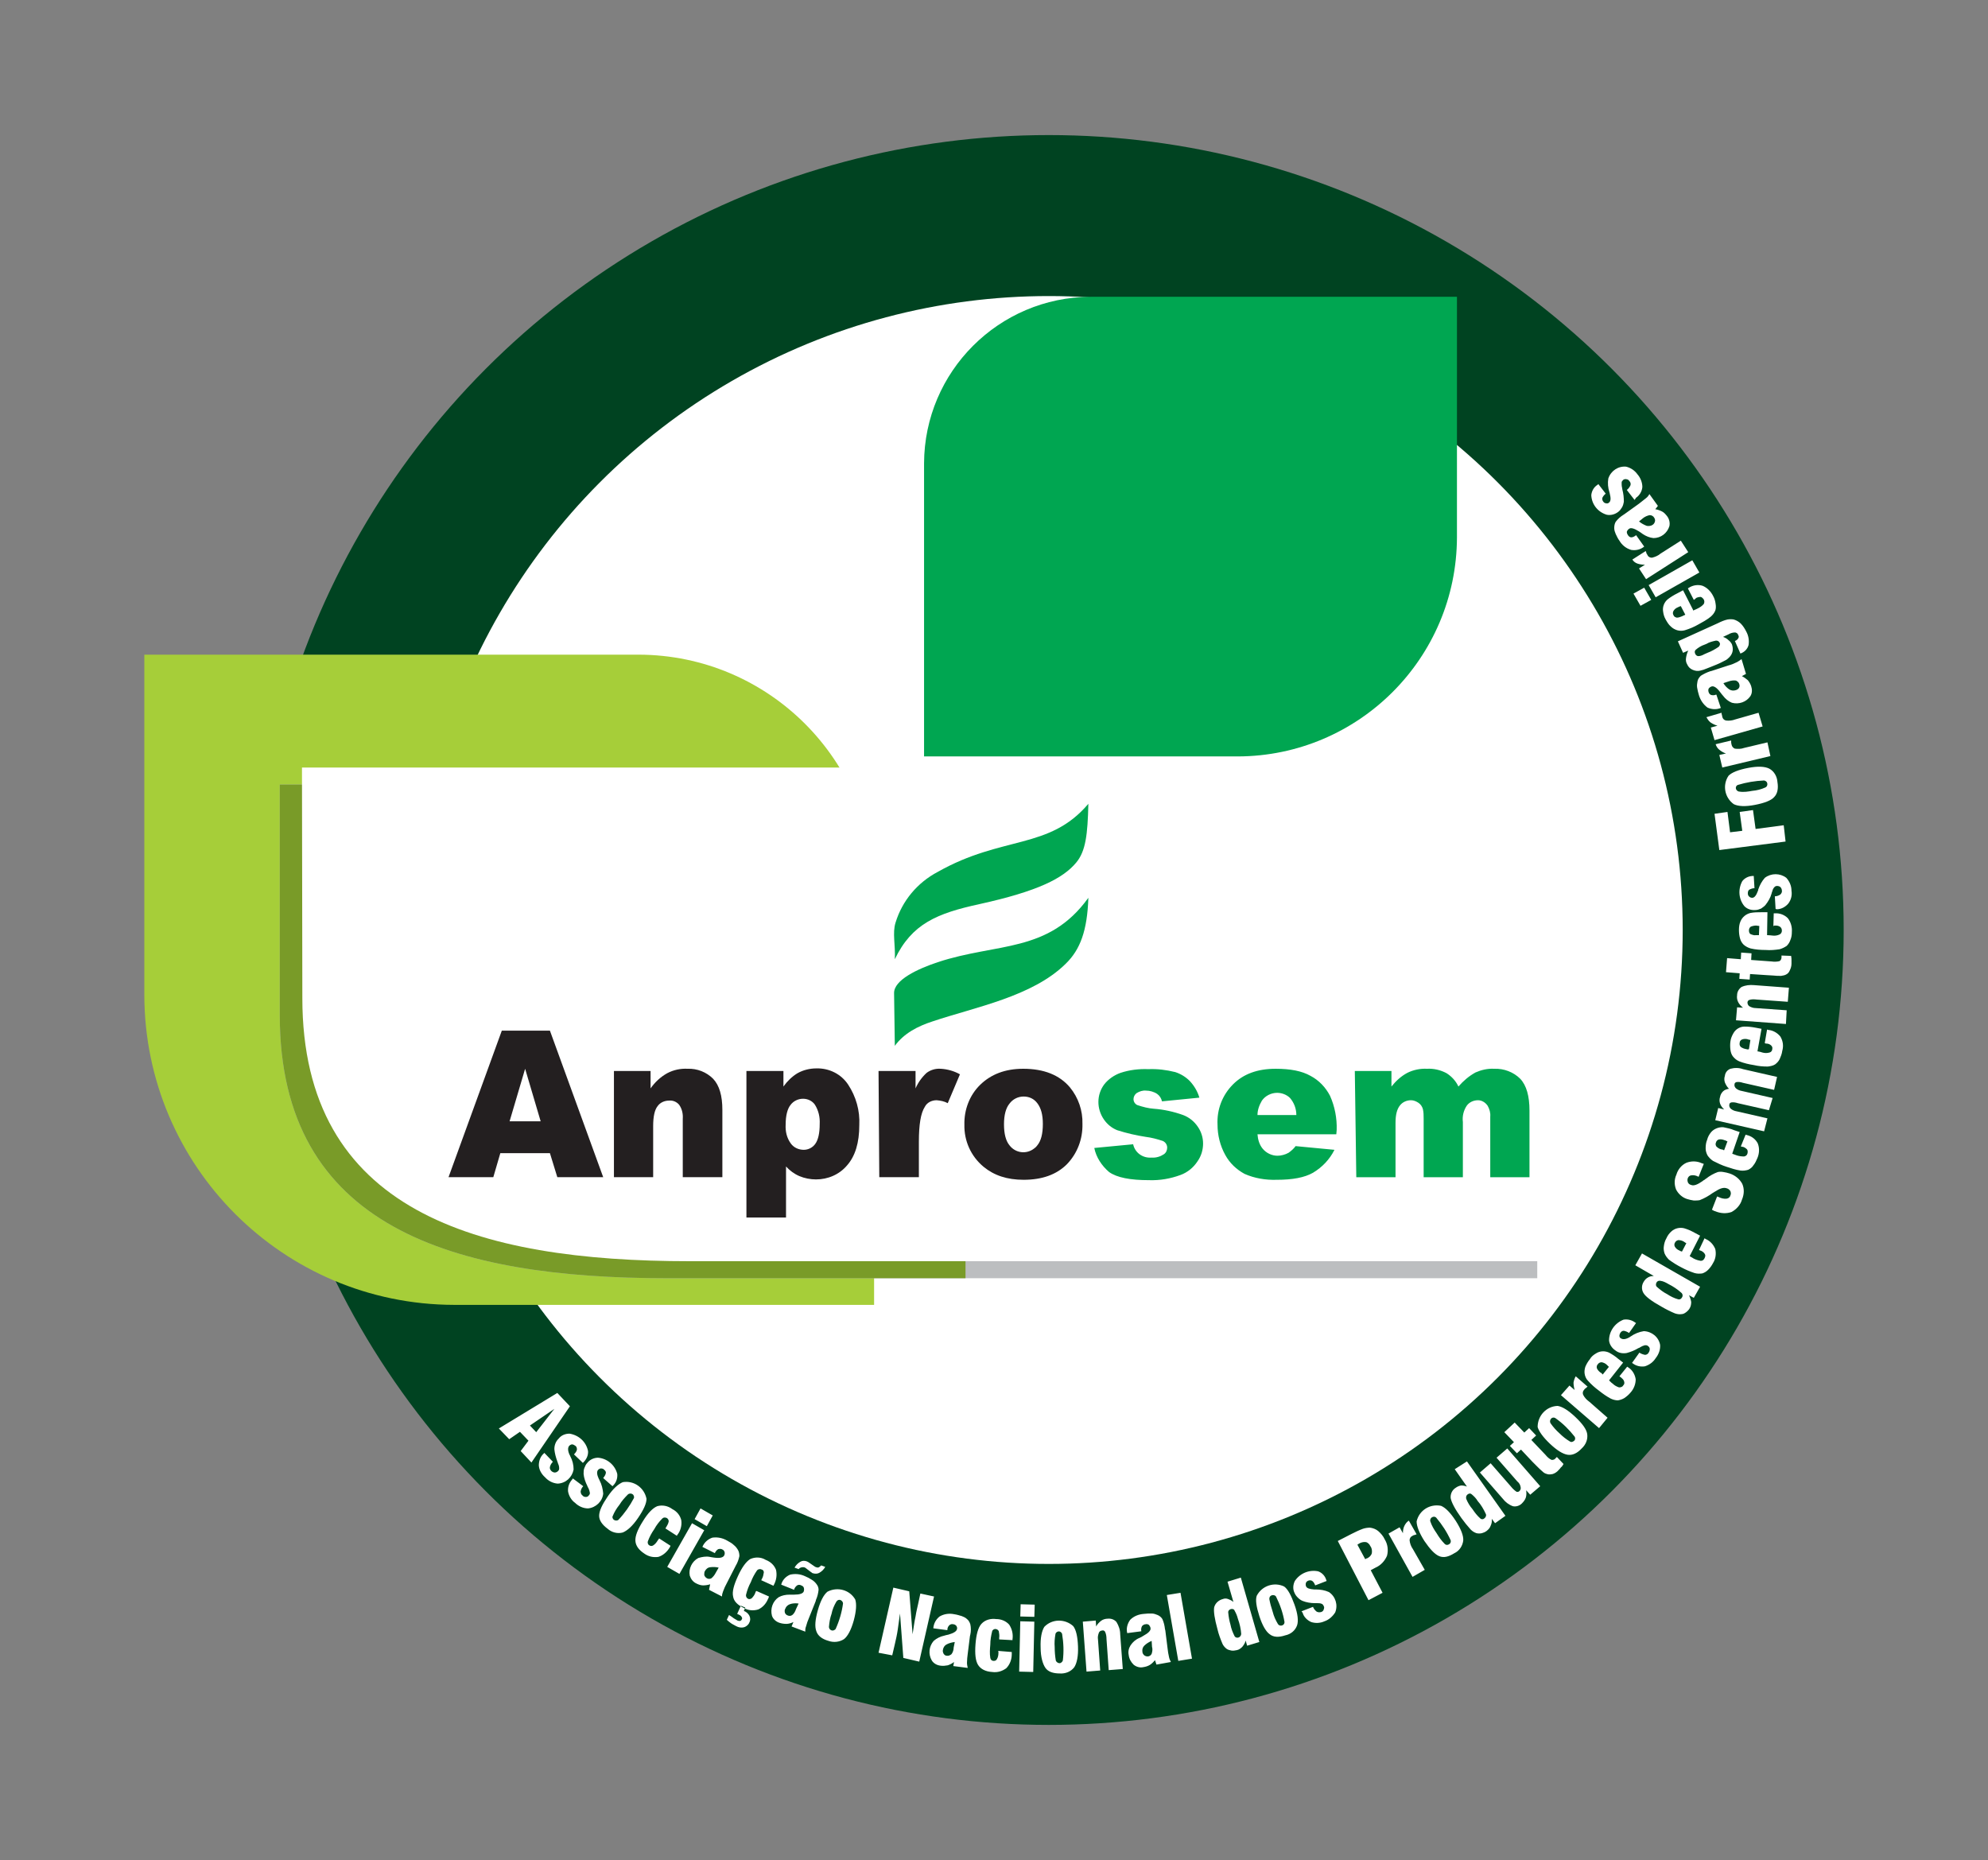
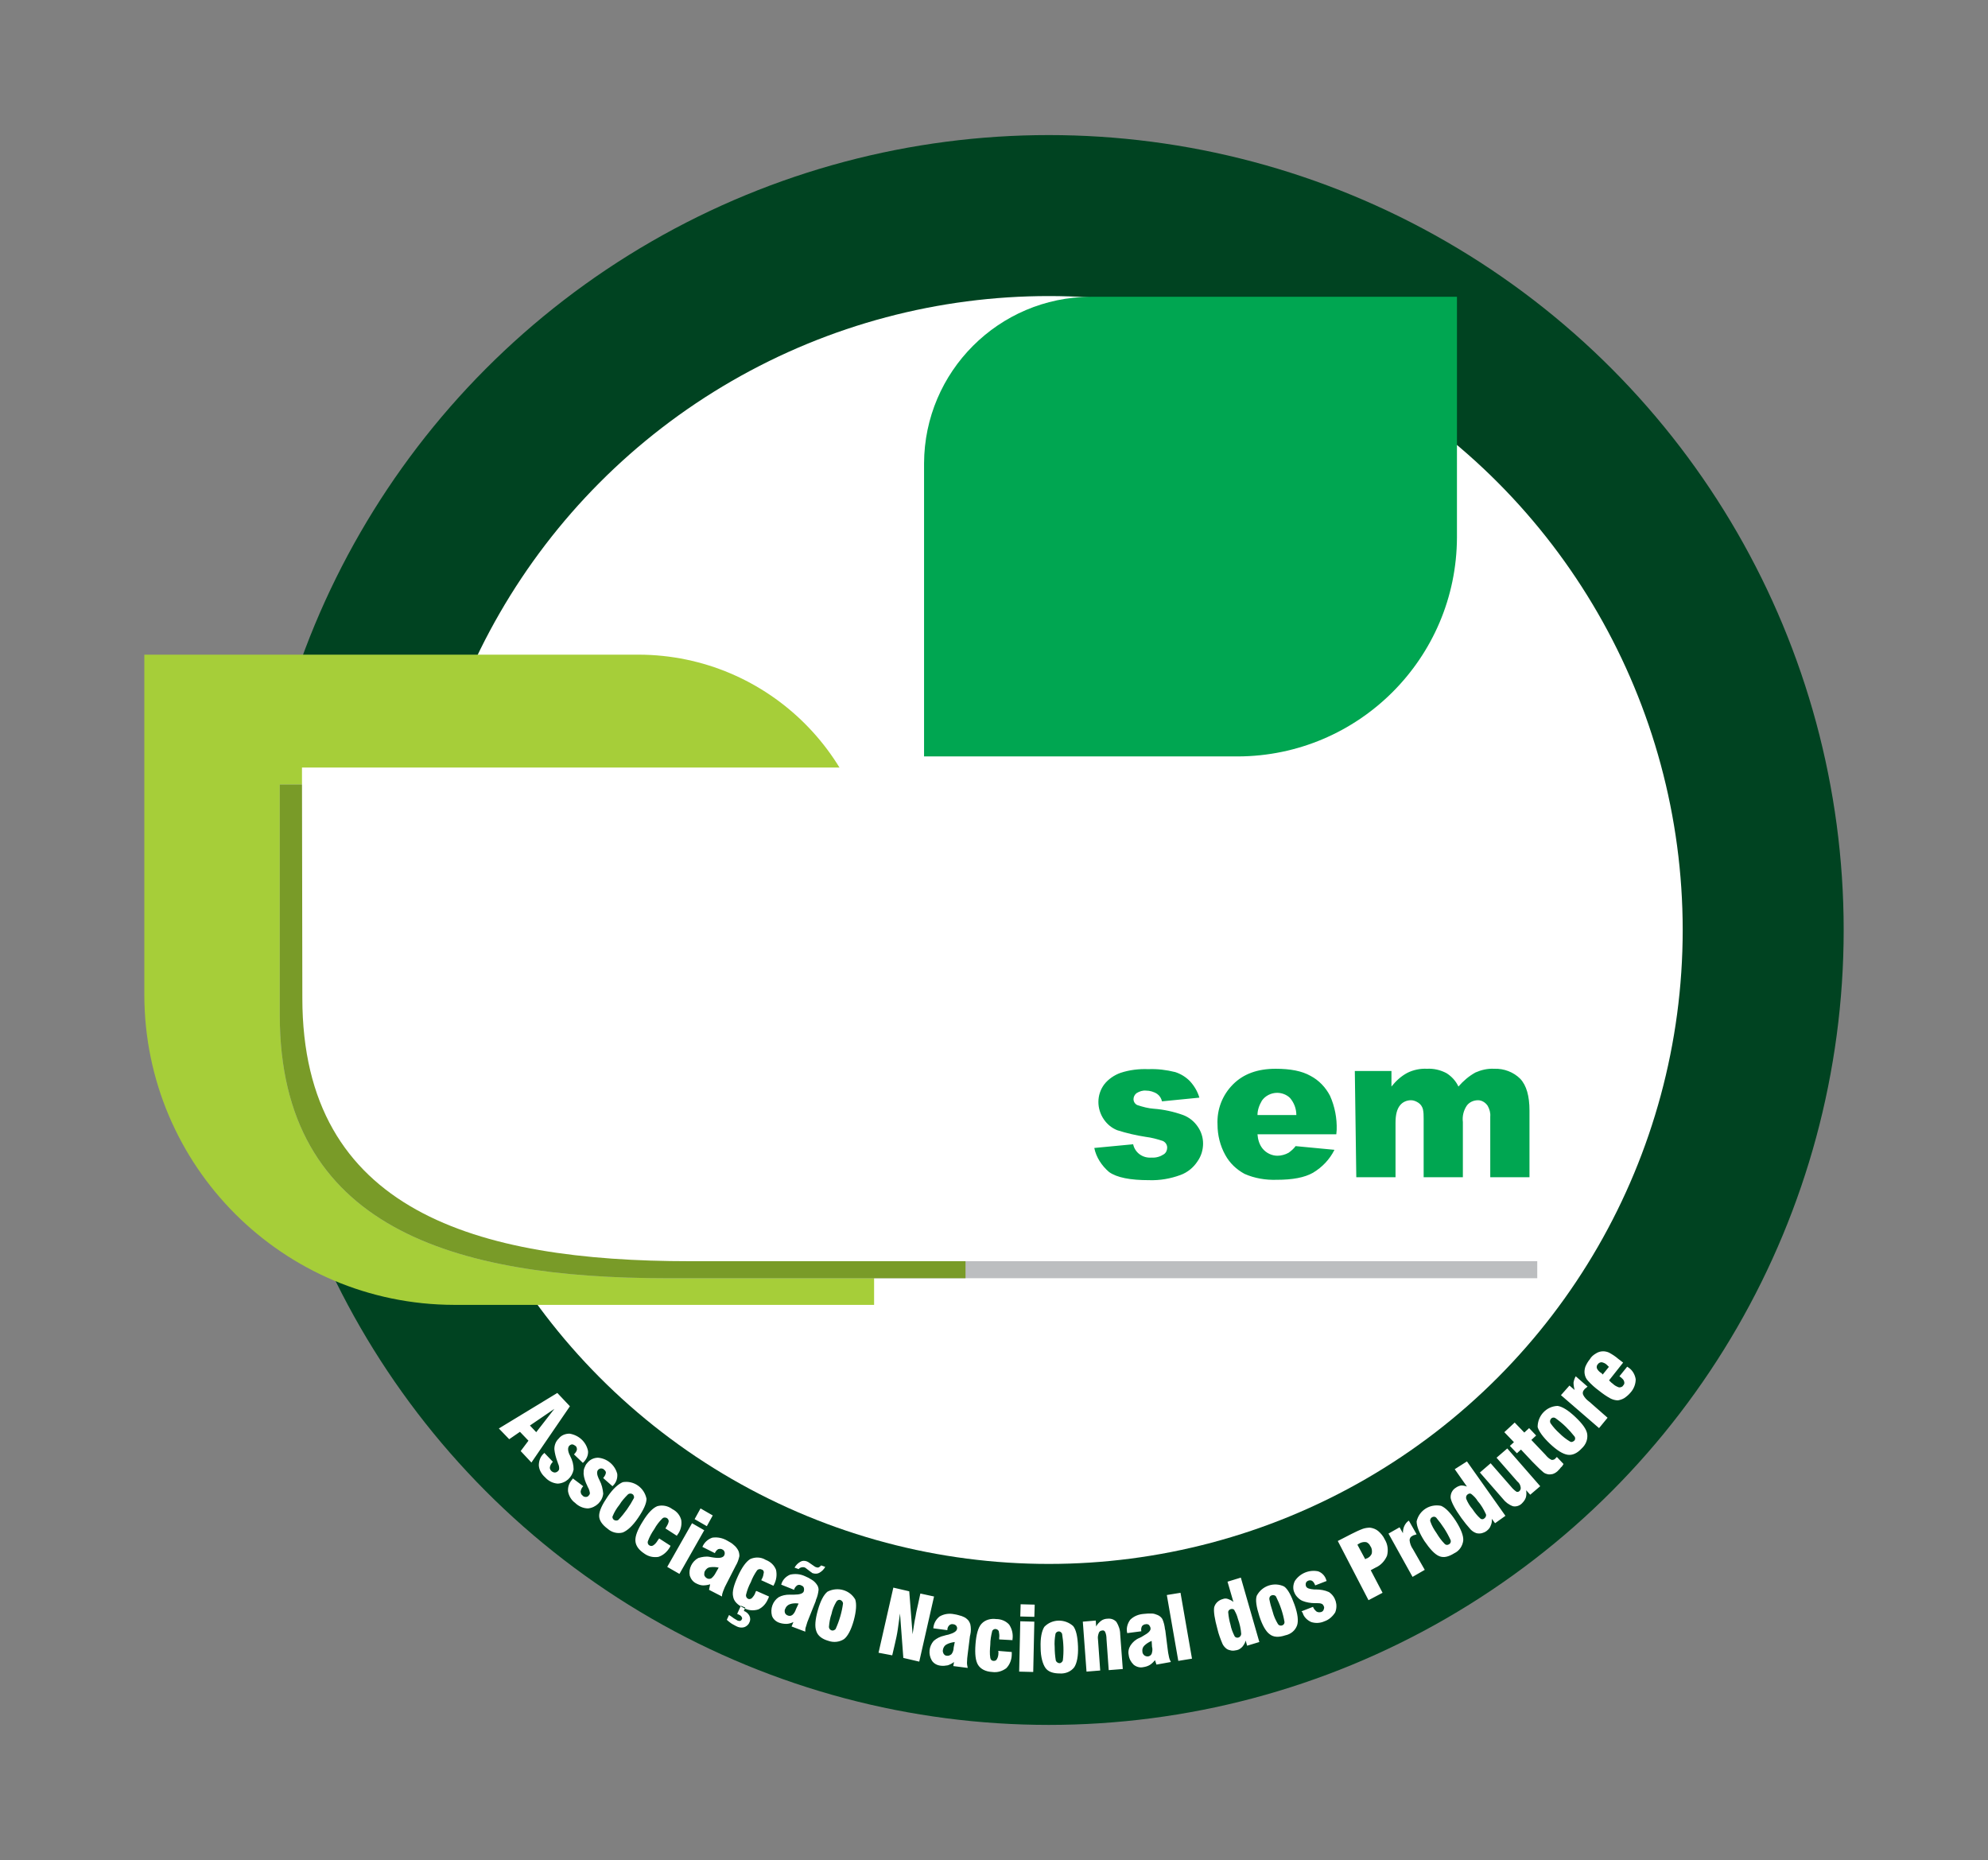
<svg xmlns="http://www.w3.org/2000/svg" xml:space="preserve" style="enable-background:new 0 0 537.2 502.6;" viewBox="0 0 537.2 502.6" y="0px" x="0px" id="Camada_1" version="1.1">
  <rect x="0" y="0" width="537.2" height="502.6" fill="#808080" stroke="none" />
  <style type="text/css">
	.st0{fill:#004321;}
	.st1{fill:#FFFFFF;}
	.st2{fill-rule:evenodd;clip-rule:evenodd;fill:#A6CE39;}
	.st3{fill-rule:evenodd;clip-rule:evenodd;fill:#BCBEC0;}
	.st4{fill-rule:evenodd;clip-rule:evenodd;fill:#799B28;}
	.st5{fill-rule:evenodd;clip-rule:evenodd;fill:#00A651;}
	.st6{fill-rule:evenodd;clip-rule:evenodd;fill:#FFFFFF;}
	.st7{fill-rule:evenodd;clip-rule:evenodd;fill:#231F20;}
</style>
  <g id="Camada_2_00000033362885367837540670000014264701332010362754_">
    <g id="Camada_1-2">
      <g>
        <circle r="214.8" cy="251.3" cx="283.4" class="st0" />
        <circle r="171.3" cy="251.3" cx="283.4" class="st1" />
        <path d="M39,176.9h133.6c35.1,0.1,63.5,28.5,63.6,63.6v112.1H122.7c-46.2-0.1-83.6-37.5-83.7-83.7V176.9z" class="st2" />
        <path d="M75.6,212h260.2c43.9,0.1,79.5,35.7,79.6,79.6v53.8H180.3c-57.6,0-104.7-13.5-104.7-71.1V212z" class="st3" />
        <path d="M75.6,212h184.6c0.5,3.5,0.7,7,0.7,10.6v122.8h-80.6c-57.6,0-104.7-13.5-104.7-71.1V212z" class="st4" />
        <path d="M393.7,80.2h-99c-24.8,0.1-44.9,20.2-45,45v79.2h84.8c32.6-0.1,59.1-26.5,59.2-59.2L393.7,80.2z" class="st5" />
        <path d="M81.6,207.4h260.2c43.9,0.1,79.5,35.7,79.6,79.6v53.8H186.4c-57.6,0-104.7-13.5-104.7-71.1L81.6,207.4z" class="st6" />
-         <path d="M148.6,311.6h-13.4l-1.9,6.5h-12.1l14.4-39.6h13l14.4,39.6h-12.4L148.6,311.6L148.6,311.6z M146.1,303     l-4.2-14.2l-4.2,14.2H146.1z M165.9,289.4h9.9v4.7c1.2-1.7,2.7-3.1,4.5-4.1c1.7-0.9,3.6-1.3,5.5-1.2c2.6-0.1,5.1,0.9,6.9,2.7     c1.7,1.8,2.5,4.6,2.5,8.4v18.2h-10.7v-15.8c0.1-1.3-0.2-2.7-1-3.8c-0.7-0.8-1.7-1.2-2.7-1.1c-1.2,0-2.4,0.5-3.1,1.5     c-0.8,1-1.2,2.8-1.2,5.4v13.8h-10.6L165.9,289.4L165.9,289.4z M201.7,329v-39.6h10v4.2c1-1.4,2.3-2.7,3.8-3.6     c1.6-0.9,3.4-1.3,5.1-1.3c3.4-0.1,6.7,1.5,8.6,4.4c2.1,3.2,3.2,7,3,10.9c0,4.8-1.1,8.4-3.3,10.9c-2.1,2.5-5.2,3.8-8.4,3.8     c-1.5,0-3.1-0.3-4.5-0.9c-1.4-0.6-2.6-1.5-3.6-2.6V329H201.7z M212.3,303.9c-0.1,1.8,0.3,3.6,1.4,5.1c0.8,1.1,2.1,1.7,3.5,1.7     c1.2,0,2.4-0.6,3.1-1.6c0.8-1.1,1.2-2.9,1.2-5.4c0.1-1.8-0.3-3.6-1.3-5.2c-0.7-1-1.9-1.6-3.2-1.6c-1.3,0-2.6,0.6-3.4,1.7     C212.8,299.6,212.3,301.4,212.3,303.9L212.3,303.9z M237.4,289.4h10v4.7c0.7-1.6,1.7-3,3-4.2c1.1-0.8,2.4-1.2,3.8-1.1     c1.8,0.1,3.6,0.6,5.2,1.5l-3.3,7.8c-0.9-0.5-1.9-0.7-3-0.8c-1.3,0-2.6,0.6-3.2,1.8c-1.1,1.7-1.6,4.8-1.6,9.4v9.6h-10.7     L237.4,289.4L237.4,289.4z M260.6,303.9c-0.1-4,1.4-8,4.3-10.8c2.9-2.8,6.7-4.3,11.6-4.3c5.6,0,9.8,1.7,12.6,5     c2.3,2.8,3.5,6.3,3.4,9.9c0.1,4.1-1.4,8-4.2,10.9c-2.8,2.8-6.7,4.2-11.7,4.2c-4.5,0-8-1.2-10.8-3.5     C262.3,312.4,260.5,308.2,260.6,303.9L260.6,303.9z M271.3,303.8c0,2.6,0.5,4.5,1.5,5.7c1.6,2.1,4.6,2.5,6.7,0.8     c0.3-0.2,0.6-0.5,0.8-0.8c1-1.2,1.5-3.1,1.5-5.8c0-2.5-0.5-4.3-1.5-5.6c-0.9-1.2-2.2-1.8-3.7-1.8c-1.5,0-2.9,0.7-3.8,1.9     C271.8,299.4,271.3,301.3,271.3,303.8L271.3,303.8z" class="st7" />
        <path d="M295.7,310.2l10.5-1c0.5,2.3,2.6,3.8,5,3.6c1.2,0.1,2.4-0.3,3.3-0.9c0.6-0.4,0.9-1.1,0.9-1.8     c0-0.8-0.5-1.5-1.2-1.8c-1.5-0.5-3-0.9-4.6-1.1c-2.6-0.4-5.2-1-7.7-1.8c-1.5-0.6-2.7-1.6-3.6-2.9c-2-2.9-2-6.7,0.1-9.5     c1.1-1.4,2.7-2.5,4.4-3.1c2.4-0.8,5-1.1,7.5-1c2.5-0.1,4.9,0.2,7.3,0.8c1.5,0.5,2.8,1.3,3.9,2.4c1.2,1.3,2.1,2.8,2.6,4.5l-10.1,1     c-0.2-0.8-0.6-1.5-1.3-2c-0.9-0.6-2-0.9-3-0.9c-0.9-0.1-1.8,0.2-2.6,0.7c-0.5,0.4-0.8,1-0.8,1.6c0,0.7,0.4,1.3,1,1.6     c1.5,0.5,3,0.9,4.5,1c2.7,0.2,5.4,0.8,7.9,1.7c1.6,0.6,3,1.7,4,3.2c0.9,1.3,1.4,2.9,1.4,4.5c0,1.7-0.5,3.4-1.5,4.8     c-1.1,1.7-2.7,3-4.6,3.7c-2.7,1-5.6,1.5-8.5,1.4c-5.1,0-8.7-0.7-10.8-2.2C297.7,315,296.2,312.7,295.7,310.2L295.7,310.2z      M361.1,306.5h-21.3c0.1,1.4,0.5,2.8,1.4,3.9c1,1.2,2.5,1.9,4,1.9c1,0,2.1-0.3,3-0.8c0.7-0.5,1.4-1.1,1.9-1.8l10.5,1     c-1.3,2.6-3.3,4.7-5.8,6.2c-2.3,1.3-5.5,1.9-9.8,1.9c-3,0.1-6-0.4-8.7-1.6c-2.2-1.2-4-2.9-5.2-5.1c-1.4-2.5-2.1-5.4-2.1-8.2     c-0.2-4.1,1.3-8,4.2-10.9c2.8-2.8,6.6-4.2,11.5-4.2c4,0,7.1,0.6,9.4,1.9c2.3,1.2,4.1,3.1,5.3,5.4c1.3,2.9,1.9,6.1,1.8,9.2     L361.1,306.5L361.1,306.5z M350.3,301.3c0-1.7-0.6-3.3-1.7-4.6c-0.9-0.9-2.2-1.4-3.5-1.4c-1.6,0-3.2,0.8-4.1,2.1     c-0.7,1.2-1.2,2.5-1.2,3.9L350.3,301.3z M366.1,289.4h9.9v4.2c1.2-1.5,2.6-2.8,4.3-3.7c1.6-0.8,3.5-1.2,5.3-1.1     c1.8-0.1,3.6,0.3,5.3,1.2c1.4,0.9,2.5,2.1,3.2,3.6c1.3-1.5,2.8-2.8,4.6-3.8c1.6-0.7,3.3-1.1,5.1-1c2.6-0.1,5.2,0.9,7,2.7     c1.7,1.8,2.5,4.7,2.5,8.6v18h-10.6v-16.4c0.1-1-0.2-2-0.7-2.9c-0.6-0.9-1.6-1.5-2.6-1.5c-1.2,0-2.3,0.5-3,1.4     c-0.9,1.3-1.3,2.9-1.1,4.5v14.9h-10.6v-15.8c0-0.9,0-1.7-0.2-2.6c-0.2-0.7-0.6-1.3-1.2-1.7c-0.6-0.4-1.3-0.7-2-0.7     c-1.2,0-2.3,0.5-3,1.4c-0.8,1-1.2,2.5-1.2,4.7v14.7h-10.6L366.1,289.4z" class="st5" />
-         <path d="M241.8,259.2c0.2-3.8-0.7-7.1,0.2-9.9c1.8-5.9,5.9-10.8,11.4-13.7c17.5-9.9,30.1-5.9,40.7-18.4     c-0.2,8.3-0.7,12.8-3.3,15.9c-3.5,4.2-10.2,7.7-26.1,11.2C253.2,246.8,246.4,249.6,241.8,259.2L241.8,259.2z M241.8,282.6     c2.5-3.4,6.2-5.3,10.2-6.6c11.6-3.9,27-6.7,36-15.6c3.9-3.8,5.8-8.9,6.1-17.8c-10.8,15-24.7,12.1-40.7,17.4     c-5.4,1.8-11.9,4.8-11.8,8.4L241.8,282.6z" class="st5" />
        <path d="M143.2,385.2l1.7,1.8l4.9-6.3L143.2,385.2L143.2,385.2z M134.8,386l15.8-9.6l3.4,3.6l-10.4,15.2l-2.9-3.1     l2.1-2.8l-2.3-2.4l-2.9,2L134.8,386L134.8,386z M147.1,392.6l-0.2,0.2c-0.9,0.8-1.3,2-1.3,3.2c0.1,1.3,0.8,2.4,1.7,3.2     c0.9,1,2.1,1.6,3.4,1.7c2.2-0.1,3.9-1.7,4.3-3.8c0-1.3-0.3-2.5-0.9-3.6c0-0.1-0.1-0.2-0.2-0.4c-0.5-1.1-0.5-1.9-0.1-2.4     c0.2-0.2,0.5-0.4,0.8-0.4c0.3,0,0.6,0.2,0.9,0.4c0.3,0.2,0.4,0.6,0.4,1c-0.1,0.5-0.4,0.9-0.8,1.3l2.4,2.3l0.2-0.2     c0.8-0.8,1.3-1.9,1.2-3c-0.5-2.5-2.5-4.3-5-4.7c-1.1,0-2.2,0.4-2.9,1.3c-0.4,0.4-0.7,0.8-0.9,1.3c-0.2,0.5-0.3,1-0.3,1.6     c0.1,1.1,0.4,2.2,0.8,3.3c0.1,0.3,0.2,0.5,0.2,0.6c0.2,0.4,0.3,0.8,0.3,1.3c0,0.3-0.1,0.5-0.3,0.7c-0.2,0.2-0.5,0.4-0.9,0.4     c-0.3,0-0.7-0.2-0.9-0.4c-0.3-0.3-0.5-0.7-0.4-1.1c0.1-0.5,0.4-1,0.8-1.4L147.1,392.6L147.1,392.6z M154.8,399.5l-0.2,0.3     c-0.8,0.9-1.2,2-1.1,3.2c0.2,1.2,0.9,2.4,1.9,3.1c0.9,0.9,2.2,1.5,3.5,1.5c2.1-0.2,3.9-1.9,4.1-4c-0.1-1.2-0.4-2.5-1-3.6     c0-0.1-0.1-0.2-0.2-0.4c-0.5-1.1-0.6-1.9-0.2-2.4c0.2-0.2,0.5-0.4,0.8-0.4c0.3,0,0.7,0.1,0.9,0.4c0.3,0.2,0.5,0.6,0.4,0.9     c-0.1,0.5-0.4,0.9-0.7,1.3l2.5,2.2l0.2-0.2c0.8-0.8,1.2-1.9,1.1-3.1c-0.6-2.4-2.7-4.2-5.2-4.4c-1.1,0-2.2,0.5-2.9,1.4     c-0.4,0.4-0.6,0.9-0.8,1.4c-0.2,0.5-0.2,1-0.2,1.6c0.1,1.1,0.5,2.2,1,3.2c0.1,0.3,0.2,0.5,0.3,0.6c0.2,0.4,0.3,0.8,0.4,1.3     c0,0.3-0.1,0.5-0.3,0.7c-0.2,0.3-0.5,0.4-0.8,0.4c-0.3,0-0.7-0.1-0.9-0.4c-0.3-0.2-0.5-0.6-0.5-1.1c0.1-0.5,0.3-1,0.7-1.4     L154.8,399.5L154.8,399.5z M167.4,406.6c0.6-1,1.4-1.9,2.3-2.8c0.4-0.3,1-0.3,1.4,0.1c0.2,0.3,0.3,0.6,0.2,0.9     c-1.1,2.1-2.5,4.1-4.2,5.9c-0.4,0.3-1.1,0.2-1.4-0.2c-0.2-0.3-0.3-0.6-0.1-0.9C166,408.6,166.6,407.6,167.4,406.6z M164.2,404.4     c1.5-2.2,2.9-3.4,4.1-3.9c3-0.5,5.8,1.5,6.4,4.5c0,1.3-0.8,3-2.3,5.2c-1.5,2.2-2.9,3.4-4.1,3.9c-1.4,0.4-3,0-4.1-1     c-1.5-1.1-2.3-2.3-2.3-3.5C161.9,408.3,162.7,406.6,164.2,404.4L164.2,404.4z M178.1,415.7c0,0.1-0.1,0.2-0.2,0.3     s-0.1,0.2-0.2,0.3c-0.3,0.5-0.7,1-1.2,1.3c-0.3,0.2-0.7,0.2-1,0c-0.4-0.2-0.6-0.7-0.4-1.2c0.4-1.1,1-2.2,1.7-3.2     c0.6-1.1,1.3-2,2.2-2.9c0.3-0.3,0.8-0.3,1.2-0.1c0.3,0.2,0.5,0.5,0.5,0.9c-0.1,0.6-0.4,1.1-0.7,1.6l-0.2,0.3l3.1,2l0.1-0.2     c0.9-1.1,1.3-2.6,1.1-4c-0.3-1.3-1.2-2.4-2.4-3c-1.2-0.9-2.7-1.2-4.1-0.8c-1.2,0.5-2.5,1.8-3.9,4.1c-1.4,2.2-2.1,4-2,5.3     c0.1,1.3,0.9,2.4,2.4,3.4c1.1,0.8,2.4,1.1,3.8,0.9c1.3-0.4,2.4-1.4,3.1-2.6c0,0,0.1-0.1,0.1-0.2s0.1-0.2,0.1-0.2L178.1,415.7     L178.1,415.7z M187.7,410.5l1.6-2.9l3.3,1.9l-1.6,2.9L187.7,410.5L187.7,410.5z M180.3,423.4l6.7-11.8l3.3,1.9l-6.7,11.8     L180.3,423.4L180.3,423.4z M194.2,423.6c-0.8-0.2-1.6-0.2-2.4-0.1c-0.6,0.1-1,0.5-1.3,1c-0.2,0.3-0.2,0.7-0.2,1.1     c0.1,0.3,0.3,0.6,0.6,0.8c0.4,0.3,0.9,0.3,1.3,0.1c0.5-0.4,0.9-0.9,1.2-1.5L194.2,423.6L194.2,423.6z M191.6,429.6l3.5,1.8     c0-0.5,0.1-0.9,0.3-1.4c0.3-0.8,0.6-1.5,1-2.2l2.2-4.3l0.2-0.4c0.5-0.8,0.8-1.7,1-2.6c0-0.6-0.1-1.2-0.4-1.7     c-0.3-0.5-0.6-0.9-1.1-1.3c-0.5-0.5-1.1-0.8-1.8-1.2c-1.2-0.7-2.6-1-4-0.8c-1.2,0.4-2.2,1.3-2.7,2.5l3.4,1.7l0-0.1     c0.2-0.4,0.5-0.8,0.9-1c0.4-0.1,0.8-0.1,1.1,0.1c0.3,0.1,0.5,0.4,0.6,0.7c0.1,0.3,0,0.7-0.1,0.9c-0.3,0.6-1.2,0.8-2.7,0.6     c-0.5-0.1-0.9-0.1-1.2-0.2c-1-0.2-2.1,0-3.1,0.3c-1.7,0.9-2.7,2.9-2.3,4.8c0.3,0.9,0.9,1.7,1.8,2.1c0.6,0.3,1.2,0.5,1.8,0.5     c0.6,0,1.3-0.1,1.9-0.3L191.6,429.6L191.6,429.6z M204.4,429.9l3.4,1.5c0,0.1-0.1,0.1-0.1,0.3s-0.1,0.2-0.1,0.2     c-0.5,1.3-1.4,2.4-2.7,3c-1.3,0.4-2.7,0.3-3.9-0.4c-1.7-0.8-2.7-1.8-2.9-3.1c-0.3-1.3,0.2-3.1,1.3-5.5c1.1-2.4,2.2-3.9,3.3-4.6     c1.3-0.6,2.9-0.6,4.2,0.2c1.3,0.5,2.3,1.4,2.8,2.7c0.3,1.4,0.1,2.8-0.6,4.1l-0.1,0.2l-3.3-1.5l0.2-0.4c0.3-0.5,0.4-1.1,0.5-1.7     c0-0.4-0.2-0.7-0.6-0.8c-0.4-0.2-0.9-0.1-1.2,0.2c-0.7,1-1.3,2.1-1.7,3.2c-0.6,1.1-1,2.2-1.3,3.4c-0.1,0.4,0.1,0.9,0.5,1.1     c0.3,0.2,0.7,0.1,1-0.1c0.4-0.4,0.8-0.9,1-1.5c0-0.1,0.1-0.2,0.1-0.3S204.4,430,204.4,429.9L204.4,429.9z M196.4,437.7     c0.3,0.3,0.7,0.6,1.1,0.9c0.4,0.3,0.9,0.5,1.4,0.8c0.7,0.4,1.5,0.5,2.2,0.3c0.6-0.2,1.2-0.7,1.4-1.3c0.3-0.5,0.3-1.2,0-1.8     c-0.3-0.6-0.9-1.1-1.5-1.3l0.4-0.9l-1.2-0.5l-1,2.2c0.1,0,0.1,0.1,0.2,0.1s0.2,0.1,0.2,0.1c0.3,0.1,0.6,0.3,0.8,0.6     c0.1,0.2,0.2,0.4,0.1,0.6c-0.1,0.2-0.2,0.4-0.5,0.5c-0.3,0-0.5,0-0.7-0.1c-0.3-0.2-0.7-0.4-1-0.6c-0.4-0.3-0.8-0.6-1.3-0.9     L196.4,437.7L196.4,437.7z M215.8,433.3c-0.8-0.1-1.6-0.1-2.4,0.2c-0.5,0.2-1,0.6-1.2,1.2c-0.2,0.3-0.2,0.7-0.1,1.1     c0.1,0.3,0.4,0.6,0.7,0.7c0.4,0.2,0.9,0.2,1.3-0.1c0.5-0.4,0.8-1,1-1.6L215.8,433.3z M213.9,439.5l3.7,1.4c0-0.5,0-0.9,0.2-1.4     c0.2-0.8,0.5-1.6,0.8-2.3l1.8-4.5l0.1-0.4c0.4-0.9,0.6-1.8,0.7-2.7c0-0.6-0.2-1.1-0.6-1.6c-0.3-0.4-0.7-0.8-1.2-1.1     c-0.6-0.4-1.2-0.7-1.9-1c-1.3-0.6-2.7-0.7-4-0.4c-1.2,0.5-2.1,1.5-2.4,2.7l3.5,1.4l0-0.1c0.1-0.4,0.4-0.8,0.8-1.1     c0.3-0.2,0.8-0.2,1.1,0c0.3,0.1,0.6,0.3,0.7,0.6c0.1,0.3,0.1,0.7,0,1c-0.2,0.6-1.1,0.9-2.6,0.9c-0.5,0-0.9,0-1.2,0     c-1.1,0-2.1,0.2-3,0.7c-1.6,1.1-2.3,3.1-1.8,5c0.3,0.9,1.1,1.6,2,1.9c0.6,0.2,1.2,0.3,1.9,0.3c0.6,0,1.3-0.2,1.9-0.5L213.9,439.5     L213.9,439.5z M215.8,424l-1.1-0.4c0.4-0.7,0.9-1.2,1.6-1.6c0.5-0.3,1.1-0.3,1.7-0.1c0.1,0.1,0.3,0.1,0.4,0.2     c0.1,0.1,0.2,0.1,0.3,0.2l1.3,0.9c0.1,0.1,0.2,0.1,0.3,0.2c0.1,0,0.2,0.1,0.3,0.1c0.2,0.1,0.5,0.1,0.7,0c0.2-0.1,0.4-0.3,0.6-0.5     l1.1,0.4c-0.4,0.7-0.9,1.2-1.6,1.6c-0.5,0.3-1.2,0.3-1.8,0.1c-0.1,0-0.2-0.1-0.3-0.2c-0.1-0.1-0.2-0.1-0.3-0.2l-1.3-1     c-0.1-0.1-0.1-0.1-0.2-0.1c-0.1,0-0.1-0.1-0.2-0.1C216.7,423.4,216.1,423.6,215.8,424L215.8,424z M224.7,436.1     c-0.4,1.1-0.6,2.3-0.7,3.5c0,0.5,0.4,1,1,1c0.3,0,0.6-0.2,0.8-0.4c1-2.2,1.7-4.6,2-6.9c0-0.5-0.5-1-1-1c-0.3,0-0.6,0.2-0.8,0.5     C225.4,433.8,224.9,435,224.7,436.1L224.7,436.1z M221,435.1c0.7-2.5,1.6-4.2,2.6-5c2.7-1.4,6-0.5,7.5,2.1     c0.4,1.2,0.3,3.1-0.4,5.7c-0.7,2.5-1.6,4.2-2.6,5c-1.2,0.8-2.8,1-4.2,0.5c-1.8-0.5-2.9-1.4-3.3-2.6     C220.1,439.5,220.3,437.6,221,435.1L221,435.1z M237.4,446.6l4-17.6l4.3,1l0.9,11.6c0.3-1.9,0.5-3.5,0.8-4.8     c0.2-1.3,0.5-2.5,0.7-3.4l0.6-2.8l3.7,0.8l-4,17.6l-4.3-1l-0.9-12c-0.2,1.5-0.4,2.9-0.6,4.3c-0.2,1.4-0.5,2.7-0.8,4l-0.7,3     L237.4,446.6L237.4,446.6z M258,443.7c-0.8,0.1-1.6,0.3-2.3,0.7c-0.5,0.3-0.8,0.8-0.9,1.4c-0.1,0.4,0,0.7,0.2,1.1     c0.2,0.3,0.5,0.5,0.8,0.5c0.5,0.1,0.9-0.1,1.3-0.4c0.4-0.5,0.6-1.2,0.6-1.8L258,443.7L258,443.7z M257.6,450.2l3.9,0.5     c-0.1-0.5-0.2-0.9-0.2-1.4c0-0.8,0.1-1.6,0.2-2.4l0.6-4.8l0.1-0.4c0.2-0.9,0.2-1.9,0-2.8c-0.2-0.6-0.5-1.1-0.9-1.4     c-0.4-0.4-0.9-0.6-1.4-0.8c-0.7-0.2-1.3-0.4-2-0.5c-1.4-0.3-2.8-0.1-4,0.6c-1,0.8-1.6,1.9-1.7,3.2l3.8,0.5l0-0.1     c0-0.5,0.2-0.9,0.5-1.2c0.3-0.3,0.7-0.4,1.1-0.3c0.3,0,0.6,0.2,0.8,0.4c0.2,0.3,0.3,0.6,0.2,0.9c-0.1,0.6-0.9,1.1-2.3,1.5     c-0.5,0.1-0.9,0.2-1.2,0.3c-1,0.2-2,0.7-2.8,1.4c-1.3,1.5-1.5,3.6-0.5,5.3c0.5,0.8,1.4,1.3,2.4,1.4c0.6,0.1,1.3,0,1.9-0.1     c0.6-0.2,1.2-0.5,1.7-0.9L257.6,450.2L257.6,450.2z M269.7,446.1l3.7,0.3c0,0.1,0,0.2,0,0.3s0,0.2,0,0.3c0,1.4-0.5,2.8-1.5,3.8     c-1.1,0.8-2.4,1.2-3.8,1c-1.8-0.1-3.1-0.8-3.8-1.9s-0.9-3-0.7-5.6c0.2-2.6,0.7-4.5,1.6-5.5c1-1.1,2.5-1.5,4-1.3     c1.3,0,2.6,0.5,3.5,1.5c0.8,1.2,1.1,2.6,0.9,4l0,0.2L270,443l0-0.4c0.1-0.6,0-1.2-0.1-1.8c-0.1-0.3-0.5-0.6-0.8-0.6     c-0.4-0.1-0.9,0.2-1,0.6c-0.3,1.2-0.5,2.4-0.5,3.6c-0.1,1.2-0.2,2.4,0,3.6c0.1,0.5,0.4,0.8,0.9,0.8c0.4,0,0.7-0.1,0.9-0.5     c0.3-0.5,0.4-1.1,0.4-1.7c0-0.1,0-0.2,0-0.3S269.7,446.2,269.7,446.1L269.7,446.1z M275.7,436.8l0.1-3.3l3.8,0.1l-0.1,3.3     L275.7,436.8z M275.4,451.7l0.3-13.6l3.8,0.1l-0.3,13.6L275.4,451.7z M285,445.1c0,1.2,0.1,2.4,0.3,3.6c0.2,0.5,0.7,0.8,1.2,0.7     c0.3-0.1,0.6-0.4,0.7-0.7c0.3-2.4,0.2-4.8-0.2-7.2c-0.2-0.5-0.7-0.8-1.2-0.6c-0.3,0.1-0.6,0.4-0.6,0.7     C285,442.7,284.9,443.9,285,445.1L285,445.1z M281.2,445.2c-0.1-2.6,0.3-4.5,1-5.6c2.1-2.2,5.6-2.2,7.8-0.2     c0.8,1,1.2,2.9,1.3,5.5c0.1,2.6-0.3,4.5-1,5.6c-0.9,1.2-2.4,1.8-3.9,1.7c-1.9,0-3.2-0.5-3.9-1.5S281.2,447.8,281.2,445.2     L281.2,445.2z M293.6,451.7l-1-13.5l3.5-0.3l0.1,1.6c0.3-0.6,0.8-1.1,1.3-1.5c0.5-0.4,1.2-0.6,1.8-0.6c0.9-0.1,1.8,0.2,2.4,0.9     c0.6,1,1,2.1,1,3.3l0.7,9.4l-3.8,0.3l-0.6-8.4c0-0.7-0.1-1.4-0.4-2c-0.2-0.3-0.5-0.4-0.8-0.3c-0.4,0-0.8,0.3-0.9,0.7     c-0.2,0.6-0.3,1.1-0.2,1.7l0.6,8.4L293.6,451.7L293.6,451.7z M311.2,443.4c-0.7,0.3-1.4,0.7-2,1.3c-0.4,0.4-0.6,1-0.5,1.6     c0,0.4,0.2,0.7,0.5,1c0.3,0.2,0.6,0.3,0.9,0.3c0.5,0,0.9-0.3,1.1-0.7c0.2-0.6,0.3-1.3,0.1-1.9L311.2,443.4L311.2,443.4z      M312.5,449.8l-0.4-1.2c-0.4,0.5-0.9,1-1.4,1.3c-0.5,0.3-1.1,0.5-1.8,0.6c-0.9,0.2-1.9-0.1-2.6-0.7c-0.7-0.7-1.2-1.6-1.3-2.6     c-0.2-0.9,0-1.8,0.5-2.6c0.6-0.9,1.4-1.6,2.4-2c0.3-0.1,0.6-0.3,1.1-0.6c1.3-0.7,2-1.4,1.9-2c0-0.3-0.2-0.6-0.4-0.9     c-0.3-0.2-0.6-0.3-0.9-0.2c-0.4,0-0.7,0.2-1,0.5c-0.2,0.4-0.3,0.9-0.2,1.3l0,0.1l-3.8,0.5c-0.3-1.2,0-2.5,0.8-3.6     c1-1,2.3-1.5,3.7-1.6c0.7-0.1,1.4-0.1,2.1-0.1c0.6,0,1.1,0.2,1.6,0.4c0.5,0.2,1,0.6,1.3,1.1c0.4,0.9,0.6,1.8,0.7,2.7l0.1,0.4     l0.6,4.8c0.1,0.8,0.2,1.6,0.4,2.4c0.1,0.5,0.3,0.9,0.5,1.3L312.5,449.8L312.5,449.8z M322.1,448.2l-3.1-17.8l-3.7,0.6l3.1,17.8     L322.1,448.2z M332.6,434.8c-0.4,0.1-0.8,0.5-0.7,1c0.1,1.1,0.3,2.2,0.6,3.2c0.2,1.1,0.6,2.1,1.1,3.1c0.2,0.4,0.7,0.5,1,0.4     c0.5-0.1,0.8-0.6,0.8-1c-0.1-1.4-0.4-2.7-0.9-4.1c-0.2-0.8-0.5-1.5-0.9-2.2C333.5,434.8,333,434.7,332.6,434.8L332.6,434.8z      M335.3,426.3l5,17.4l-3.3,1l-0.4-1.4c-0.1,0.6-0.5,1.2-0.9,1.7c-0.4,0.4-0.9,0.8-1.5,0.9c-0.5,0.1-1,0.2-1.5,0.1     c-0.5-0.1-0.9-0.2-1.3-0.5c-0.5-0.4-0.9-0.9-1.1-1.4c-0.5-1.2-1-2.5-1.3-3.8c-0.8-2.9-1.1-4.9-0.9-6c0.3-1.1,1.2-1.9,2.3-2.2     c0.5-0.2,1-0.2,1.5,0c0.5,0.2,1,0.4,1.4,0.8l-1.6-5.5L335.3,426.3L335.3,426.3z M343.9,435.5c0.3,1.2,0.8,2.3,1.4,3.3     c0.3,0.5,0.9,0.6,1.4,0.3c0.3-0.2,0.4-0.5,0.4-0.8c-0.4-2.4-1.2-4.7-2.3-6.9c-0.3-0.4-0.9-0.5-1.4-0.2c-0.3,0.2-0.4,0.5-0.4,0.9     C343.2,433.2,343.5,434.3,343.9,435.5L343.9,435.5z M340.3,436.7c0.8,2.5,1.8,4.2,2.8,4.9c1,0.8,2.4,0.9,4.2,0.3     c1.5-0.3,2.7-1.3,3.2-2.7c0.4-1.2,0.2-3.1-0.7-5.6s-1.8-4.2-2.8-4.9c-2.7-1.3-6-0.2-7.4,2.5C339.2,432.3,339.5,434.2,340.3,436.7     L340.3,436.7z M351.7,435.4l3.1-1.2c0.2,0.5,0.5,0.9,1,1.3c0.4,0.2,0.8,0.2,1.2,0.1c0.3-0.1,0.6-0.3,0.7-0.7     c0.1-0.3,0.2-0.6,0-0.9c-0.1-0.3-0.3-0.5-0.5-0.6c-0.4-0.2-0.9-0.2-1.3-0.2c-0.1,0-0.4,0-0.6,0c-1.1,0-2.3-0.2-3.3-0.6     c-0.5-0.2-0.9-0.5-1.3-0.9c-0.4-0.4-0.7-0.8-0.9-1.3c-0.5-1-0.4-2.2,0.1-3.2c1.4-2.1,3.9-3.1,6.3-2.6c1.1,0.4,1.9,1.3,2.2,2.4     l0.1,0.2l-3.1,1.2c-0.2-0.5-0.4-0.9-0.8-1.2c-0.3-0.2-0.7-0.2-1-0.1c-0.3,0.1-0.6,0.3-0.7,0.6c-0.1,0.3-0.1,0.6,0,0.9     c0.2,0.6,1,0.8,2.2,0.9c0.2,0,0.3,0,0.4,0c1.3,0,2.5,0.2,3.6,0.7c1.8,1.2,2.5,3.5,1.7,5.5c-0.7,1.1-1.7,2-2.9,2.4     c-1.1,0.5-2.4,0.6-3.6,0.2c-1.1-0.5-2-1.4-2.3-2.5L351.7,435.4L351.7,435.4z M368.9,421.3c0.1,0,0.1,0,0.2-0.1s0.2-0.1,0.3-0.1     c0.6-0.3,1.1-0.7,1.3-1.4c0.1-0.7,0-1.4-0.4-1.9c-0.2-0.5-0.7-1-1.2-1.1c-0.7-0.1-1.4,0.1-2,0.5l-0.3,0.2L368.9,421.3     L368.9,421.3z M369.8,432.4l-8.3-16l3.7-1.9c1-0.5,2-1,3.1-1.4c0.6-0.2,1.3-0.3,1.9-0.3c0.8,0.1,1.6,0.4,2.2,0.9     c0.7,0.6,1.4,1.4,1.8,2.3c0.8,1.3,1,2.9,0.6,4.4c-0.6,1.4-1.7,2.6-3.1,3.2l-1.3,0.7l3.2,6.1L369.8,432.4L369.8,432.4z      M381.7,426.1l3.3-1.9l-3.2-5.6c-0.5-0.7-0.8-1.5-0.9-2.4c0-0.5,0.3-1,0.8-1.2c0.2-0.1,0.3-0.2,0.5-0.2c0.2-0.1,0.4-0.1,0.6-0.2     l-2.1-3.7c-0.5,0.3-0.9,0.8-1.2,1.4c-0.3,0.6-0.4,1.3-0.4,2l-0.9-1.6l-3,1.7L381.7,426.1L381.7,426.1z M388.2,414.3     c0.6,1,1.3,2,2.2,2.9c0.4,0.4,1,0.3,1.4-0.1c0.2-0.2,0.3-0.6,0.2-0.9c-1-2.2-2.3-4.2-3.9-6.1c-0.4-0.4-1-0.3-1.4,0.1     c-0.2,0.3-0.3,0.6-0.2,0.9C386.9,412.3,387.5,413.3,388.2,414.3L388.2,414.3z M384.9,416.4c-1.4-2.2-2.1-4-2.1-5.3     c0.7-3,3.6-4.8,6.6-4.2c1.2,0.5,2.5,1.8,4,4.1c1.4,2.2,2.1,4,2,5.3c-0.2,1.5-1.1,2.8-2.4,3.4c-1.6,1-2.9,1.3-4.1,0.8     C387.7,420,386.4,418.6,384.9,416.4z M396.6,403.8c-0.4,0.3-0.5,0.7-0.4,1.2c0.4,1,1,2,1.7,2.8c0.6,0.9,1.3,1.8,2.1,2.5     c0.3,0.3,0.8,0.3,1.1,0c0.4-0.3,0.6-0.8,0.4-1.2c-0.6-1.3-1.3-2.5-2.2-3.5c-0.4-0.7-1-1.3-1.6-1.8     C397.4,403.5,397,403.5,396.6,403.8L396.6,403.8z M396.4,394.9l10.4,14.7l-2.8,2l-0.9-1.2c0.1,0.6,0,1.3-0.3,1.9     c-0.2,0.6-0.6,1-1.1,1.4c-0.4,0.3-0.9,0.5-1.3,0.6c-0.5,0.1-0.9,0.1-1.4,0c-0.6-0.2-1.1-0.5-1.6-1c-0.9-1-1.7-2-2.5-3.1     c-1.8-2.5-2.7-4.3-2.9-5.4c-0.1-1.1,0.4-2.2,1.4-2.8c0.4-0.3,0.9-0.5,1.4-0.6c0.6,0,1.1,0.1,1.6,0.3l-3.3-4.7L396.4,394.9     L396.4,394.9z M407.3,391.4l8.9,10.2l-2.7,2.3l-1.1-1.2c0.1,0.7,0.1,1.4-0.1,2c-0.2,0.6-0.6,1.1-1.1,1.6     c-0.6,0.6-1.6,0.9-2.4,0.7c-1.1-0.4-2-1.1-2.7-2l-6.2-7.1l2.9-2.5l5.5,6.3c0.4,0.5,0.9,1,1.5,1.4c0.3,0.1,0.6,0,0.8-0.2     c0.3-0.3,0.4-0.7,0.3-1.1c-0.1-0.6-0.4-1.1-0.9-1.5l-5.6-6.4L407.3,391.4L407.3,391.4z M422.5,395.6l-1.8-1.9     c0,0-0.1,0.1-0.1,0.1c-0.1,0.1-0.2,0.2-0.3,0.3c-0.2,0.3-0.6,0.4-1,0.4c-0.7-0.3-1.2-0.8-1.7-1.4l-3.8-4l1.3-1.2l-1.9-2l-1.3,1.2     l-2.6-2.7l-2.8,2.6l2.6,2.7l-1.1,1l1.9,2l1.1-1l3.1,3.3l1.2,1.2c0.5,0.5,1,1,1.6,1.5c0.3,0.3,0.7,0.5,1.1,0.6     c0.5,0.2,1.1,0.1,1.6,0c0.6-0.2,1.2-0.6,1.6-1.1c0.2-0.2,0.4-0.4,0.6-0.7C422,396.4,422.3,396,422.5,395.6L422.5,395.6z      M421.4,387.3c-0.9-0.8-1.7-1.7-2.4-2.7c-0.3-0.5-0.1-1.1,0.3-1.4c0.3-0.2,0.7-0.2,1,0c2,1.4,3.7,3.1,5.2,5     c0.3,0.5,0.1,1.1-0.4,1.3c-0.3,0.2-0.6,0.2-0.9,0C423.2,388.9,422.3,388.2,421.4,387.3L421.4,387.3z M418.8,390.1     c1.9,1.8,3.5,2.8,4.8,3c1.3,0.2,2.6-0.4,3.8-1.7c1.1-1,1.7-2.4,1.5-3.9c-0.2-1.3-1.3-2.8-3.2-4.6c-1.9-1.8-3.5-2.8-4.8-3     c-3,0.1-5.4,2.6-5.4,5.7C415.8,386.7,416.9,388.3,418.8,390.1z M432.1,385.9l-10.3-8.9l2.3-2.6l1.4,1.2c-0.2-0.7-0.3-1.4-0.3-2     c0.1-0.6,0.3-1.2,0.6-1.7l3.2,2.8c-0.2,0.1-0.3,0.3-0.5,0.4c-0.1,0.1-0.3,0.2-0.4,0.4c-0.4,0.4-0.5,0.9-0.3,1.4     c0.4,0.8,1,1.4,1.7,1.9l4.9,4.3L432.1,385.9L432.1,385.9z M437.6,371.9c0,0,0.1,0,0.1,0.1c0.2,0.1,0.4,0.2,0.4,0.3     c0.4,0.3,0.7,0.6,0.8,1.1c0.1,0.4,0,0.7-0.3,1c-0.2,0.4-0.7,0.5-1.1,0.5c-0.6-0.2-1.2-0.5-1.7-1c-0.2-0.1-0.5-0.4-0.9-0.8     c0,0-0.1-0.1-0.1-0.1l3.8-4.8l-1.3-1c-0.8-0.7-1.6-1.2-2.5-1.7c-1.1-0.5-2.4-0.5-3.5,0.2c-0.7,0.4-1.3,0.9-1.7,1.6     c-0.5,0.6-0.9,1.3-1.2,2c-0.2,0.6-0.3,1.3-0.2,1.9c0.1,0.7,0.4,1.4,0.9,1.9c0.9,1,1.9,1.9,3,2.7c1,0.8,2,1.5,3.1,2.1     c0.6,0.3,1.3,0.5,2,0.5c0.6-0.1,1.2-0.3,1.7-0.6c0.6-0.4,1.2-0.9,1.7-1.5c0.9-1,1.4-2.3,1.4-3.6c-0.2-1.3-0.9-2.5-2-3.2l-0.3-0.2     L437.6,371.9L437.6,371.9z M433.1,371.4c-0.1,0-0.2-0.1-0.2-0.2s-0.2-0.2-0.4-0.3c-0.4-0.3-0.8-0.7-1-1.2c-0.1-0.4,0-0.8,0.3-1.1     c0.2-0.3,0.6-0.5,1-0.5c0.5,0.1,1,0.3,1.4,0.7c0.1,0.1,0.3,0.3,0.5,0.5l0.1,0L433.1,371.4z" class="st6" />
-         <path d="M441,368.3l2-2.8c0.4,0.3,1,0.5,1.5,0.6c0.4,0,0.8-0.2,1-0.6c0.2-0.3,0.3-0.6,0.3-1c0-0.3-0.2-0.6-0.5-0.8     c-0.2-0.2-0.5-0.2-0.8-0.2c-0.4,0.1-0.9,0.3-1.2,0.5c-0.1,0.1-0.3,0.2-0.6,0.3c-1,0.6-2,1-3.1,1.3c-0.5,0.1-1.1,0.1-1.6,0     c-0.5-0.1-1-0.3-1.5-0.7c-0.9-0.6-1.6-1.6-1.7-2.7c0-2.5,1.6-4.7,3.9-5.6c1.1-0.2,2.3,0.1,3.2,0.8l0.2,0.1l-1.9,2.7     c-0.4-0.3-0.9-0.5-1.4-0.6c-0.4,0-0.7,0.2-0.9,0.5c-0.2,0.3-0.3,0.6-0.3,0.9c0,0.3,0.2,0.6,0.5,0.7c0.5,0.3,1.3,0.2,2.3-0.4     c0.1-0.1,0.3-0.2,0.3-0.2c1-0.7,2.2-1.2,3.5-1.4c2.2,0.1,4,1.6,4.4,3.7c0.1,1.3-0.4,2.6-1.2,3.6c-0.7,1.1-1.7,1.8-2.9,2.2     c-1.2,0.2-2.4-0.1-3.3-0.8L441,368.3L441,368.3z M447.6,346.6c-0.2,0.4-0.2,0.9,0.2,1.2c0.8,0.7,1.7,1.4,2.7,1.9     c0.9,0.6,1.9,1.1,3,1.4c0.4,0.1,0.8-0.1,1-0.5c0.3-0.4,0.2-1-0.2-1.3c-1-0.9-2.2-1.7-3.4-2.3c-0.7-0.4-1.4-0.8-2.2-0.9     C448.2,346,447.8,346.2,447.6,346.6L447.6,346.6z M443.7,338.7l15.7,9l-1.7,3l-1.3-0.7c0.3,0.6,0.5,1.2,0.6,1.8     c0,0.6-0.1,1.2-0.4,1.7c-0.2,0.4-0.6,0.8-1,1.1c-0.4,0.3-0.8,0.5-1.2,0.5c-0.6,0.1-1.2,0-1.8-0.2c-1.2-0.5-2.4-1.1-3.6-1.8     c-2.7-1.5-4.3-2.7-4.9-3.7c-0.6-1-0.5-2.2,0.1-3.1c0.3-0.5,0.6-0.8,1.1-1.1c0.5-0.3,1-0.4,1.6-0.4l-5-2.9L443.7,338.7     L443.7,338.7z M459.1,337.8c0,0,0.1,0,0.1,0c0.2,0.1,0.4,0.2,0.5,0.2c0.4,0.2,0.8,0.5,1,0.9c0.2,0.3,0.1,0.7-0.1,1.1     c-0.2,0.4-0.5,0.7-1,0.7c-0.7-0.1-1.3-0.3-1.9-0.6c-0.2-0.1-0.5-0.3-1-0.6c0,0-0.1,0-0.1-0.1l2.8-5.5l-1.5-0.8     c-0.9-0.5-1.8-0.9-2.8-1.2c-1.2-0.3-2.5,0-3.4,0.8c-0.6,0.5-1.1,1.2-1.4,1.9c-0.4,0.7-0.6,1.4-0.7,2.2c-0.1,0.6,0,1.3,0.2,1.9     c0.3,0.7,0.7,1.2,1.2,1.7c1.1,0.8,2.2,1.5,3.4,2.1c1.1,0.6,2.3,1.1,3.5,1.5c0.7,0.2,1.4,0.2,2.1,0.1c0.6-0.2,1.1-0.5,1.6-1     c0.5-0.5,1-1.2,1.3-1.8c0.7-1.1,0.9-2.5,0.6-3.8c-0.5-1.2-1.4-2.2-2.6-2.7l-0.3-0.2L459.1,337.8L459.1,337.8z M454.5,338.2     c-0.1,0-0.2-0.1-0.3-0.1s-0.2-0.1-0.4-0.2c-0.5-0.2-0.9-0.5-1.2-1c-0.2-0.3-0.2-0.8,0-1.1c0.2-0.4,0.5-0.6,0.9-0.7     c0.5,0,1,0.1,1.5,0.4c0.1,0.1,0.3,0.2,0.6,0.4l0.1,0L454.5,338.2L454.5,338.2z M462.6,326.9l1.4-3.6l0.5,0.2     c0.6,0.3,1.4,0.5,2.1,0.4c0.5-0.1,0.9-0.4,1-0.9c0.2-0.4,0.1-0.8,0-1.1c-0.2-0.4-0.6-0.7-1-0.8c-0.8-0.3-1.8,0-3,0.8     c-0.2,0.1-0.4,0.2-0.5,0.3l-0.2,0.1c-1.1,0.8-2.3,1.5-3.6,2c-0.5,0.1-1.1,0.1-1.6,0.1c-0.6-0.1-1.2-0.2-1.8-0.4     c-1.3-0.4-2.4-1.4-3-2.6c-0.5-1.3-0.5-2.7,0.1-4c0.4-1.4,1.4-2.6,2.7-3.2c1.3-0.5,2.8-0.5,4.1,0.1c0.1,0,0.2,0.1,0.3,0.1     s0.2,0.1,0.3,0.1l-1.4,3.5l-0.2-0.1c-0.6-0.3-1.2-0.4-1.8-0.3c-0.7,0.1-1.1,0.8-1,1.5c0,0.1,0.1,0.2,0.1,0.4     c0.2,0.4,0.5,0.6,0.9,0.7c0.7,0.3,1.7-0.1,3-1c0.2-0.2,0.4-0.3,0.6-0.4c0.1-0.1,0.2-0.2,0.4-0.3c1-0.8,2.1-1.4,3.2-1.8     c0.5-0.1,1-0.1,1.5,0c0.6,0.1,1.1,0.2,1.7,0.4c1.5,0.5,2.7,1.5,3.4,2.8c0.6,1.4,0.5,2.9-0.1,4.3c-0.4,1.4-1.5,2.6-2.8,3.3     c-1.4,0.5-3,0.4-4.4-0.2c-0.1,0-0.2-0.1-0.3-0.1S462.9,327,462.6,326.9L462.6,326.9z M470.4,309.8c0,0,0.1,0,0.1,0     c0.2,0.1,0.4,0.1,0.5,0.1c0.4,0.1,0.8,0.4,1.1,0.7c0.2,0.3,0.2,0.7,0.1,1.1c-0.1,0.4-0.4,0.7-0.9,0.8c-0.7,0-1.4-0.1-2-0.3     c-0.2-0.1-0.6-0.2-1.1-0.4c0,0-0.1,0-0.1-0.1l2-5.8l-1.5-0.5c-0.9-0.4-1.9-0.6-2.9-0.8c-1.2-0.1-2.5,0.4-3.3,1.3     c-0.5,0.6-0.9,1.3-1.1,2.1c-0.3,0.7-0.4,1.5-0.4,2.3c0,0.7,0.2,1.3,0.5,1.9c0.4,0.6,0.9,1.1,1.5,1.5c1.2,0.6,2.4,1.2,3.7,1.6     c1.2,0.4,2.4,0.8,3.7,1c0.7,0.1,1.4,0,2.1-0.2c0.6-0.3,1.1-0.7,1.4-1.2c0.5-0.6,0.8-1.3,1.1-2c0.5-1.2,0.6-2.6,0.1-3.9     c-0.6-1.2-1.7-2-3-2.3l-0.3-0.1L470.4,309.8L470.4,309.8z M465.9,310.8c-0.1,0-0.2,0-0.3-0.1s-0.2-0.1-0.4-0.1     c-0.5-0.1-1-0.4-1.4-0.8c-0.2-0.3-0.3-0.7-0.1-1.1c0.1-0.4,0.4-0.7,0.8-0.8c0.5-0.1,1,0,1.5,0.2c0.1,0,0.4,0.1,0.7,0.3l0.1,0     L465.9,310.8L465.9,310.8z M476.7,305.7l-13.2-3l0.8-3.3l1.6,0.4c-0.5-0.5-0.9-1-1.1-1.6c-0.2-0.6-0.2-1.2,0-1.8     c0.1-0.6,0.4-1.1,0.8-1.5c0.4-0.4,1-0.6,1.6-0.7c-0.5-0.5-0.8-1-1.1-1.7c-0.2-0.6-0.2-1.2,0-1.8c0.1-0.9,0.7-1.6,1.5-1.9     c1.1-0.3,2.3-0.3,3.4,0.1l9.2,2.1l-0.8,3.5l-8.4-1.9c-0.6-0.2-1.2-0.3-1.8-0.2c-0.3,0.1-0.5,0.3-0.5,0.6     c-0.1,0.4,0.1,0.8,0.4,1.1c0.5,0.4,1,0.6,1.6,0.7l8.3,1.9L478,300l-8.4-1.9c-0.6-0.2-1.2-0.3-1.8-0.2c-0.3,0.1-0.5,0.3-0.5,0.6     c-0.1,0.4,0.1,0.8,0.4,1.1c0.5,0.4,1,0.6,1.6,0.7l8.3,1.9L476.7,305.7L476.7,305.7z M476.9,281.7l0.6-3.5l0.3,0.1     c1.3,0.1,2.5,0.8,3.3,1.8c0.7,1.2,0.9,2.5,0.5,3.9c-0.1,0.8-0.4,1.5-0.7,2.2c-0.3,0.6-0.7,1-1.2,1.4c-0.6,0.4-1.3,0.5-2,0.6     c-1.3,0-2.5-0.1-3.8-0.4c-1.3-0.2-2.6-0.5-3.9-1c-0.7-0.3-1.2-0.7-1.7-1.3c-0.4-0.5-0.6-1.1-0.7-1.8c-0.1-0.8-0.1-1.6,0-2.3     c0.1-0.8,0.4-1.5,0.8-2.2c0.6-1.1,1.8-1.8,3-1.8c1,0,2,0.1,3,0.3l1.6,0.3l-1.1,6.1c0,0,0.1,0,0.1,0c0.6,0.1,0.9,0.2,1.2,0.3     c0.7,0.2,1.3,0.2,2,0c0.4-0.1,0.7-0.5,0.7-0.9c0.1-0.4,0-0.7-0.3-1c-0.3-0.3-0.8-0.5-1.2-0.5c-0.1,0-0.3,0-0.5-0.1     C476.9,281.8,476.9,281.8,476.9,281.7L476.9,281.7z M472.6,283.5l0.4-2.5l-0.1,0c-0.3-0.1-0.6-0.1-0.7-0.2     c-0.5-0.1-1-0.1-1.5,0.1c-0.4,0.2-0.6,0.5-0.6,0.9c-0.1,0.4,0,0.8,0.3,1.1c0.4,0.3,0.9,0.5,1.5,0.6c0.2,0,0.3,0.1,0.5,0.1     C472.4,283.5,472.5,283.5,472.6,283.5L472.6,283.5z M482.6,276.7l-13.5-1l0.3-3.5l1.6,0.1c-0.5-0.4-1-0.9-1.3-1.5     c-0.3-0.6-0.4-1.2-0.3-1.9c0-0.9,0.5-1.7,1.2-2.2c1.1-0.5,2.2-0.6,3.4-0.5l9.4,0.7l-0.3,3.8l-8.4-0.6c-0.7-0.1-1.4-0.1-2,0.1     c-0.3,0.1-0.5,0.4-0.5,0.7c0,0.4,0.2,0.8,0.5,1c0.5,0.3,1.1,0.5,1.7,0.5l8.4,0.6L482.6,276.7L482.6,276.7z M484,258.3     c0.1,0.5,0.1,0.9,0.1,1.2c0,0.3,0,0.6,0,0.9c0,0.7-0.2,1.3-0.5,1.9c-0.2,0.5-0.6,0.9-1.1,1.1c-0.4,0.2-0.8,0.2-1.2,0.3     c-0.7,0-1.4,0-2.2-0.1l-1.7-0.1l-4.5-0.3l-0.1,1.5l-2.8-0.2l0.1-1.5l-3.7-0.3l0.3-3.8l3.7,0.3l0.1-1.8l2.8,0.2l-0.1,1.8l5.5,0.4     c0.7,0.1,1.5,0.1,2.2-0.1c0.3-0.2,0.5-0.6,0.5-1c0-0.1,0-0.3,0-0.4c0,0,0-0.1,0-0.1L484,258.3L484,258.3z M479.2,250.3l0.1-3.5     l0.3,0c1.3-0.1,2.6,0.4,3.5,1.3c0.8,1,1.2,2.4,1.1,3.7c0,0.8-0.1,1.5-0.4,2.2c-0.2,0.6-0.5,1.1-1,1.6c-0.6,0.4-1.2,0.7-1.9,0.9     c-1.3,0.2-2.5,0.3-3.8,0.2c-1.3,0-2.7-0.1-4-0.4c-0.7-0.2-1.3-0.5-1.9-1c-0.5-0.5-0.8-1-1-1.7c-0.2-0.7-0.3-1.5-0.3-2.3     c0-0.8,0.1-1.6,0.4-2.3c0.5-1.2,1.5-2,2.7-2.3c1-0.2,2-0.2,3-0.2l1.6,0l-0.1,6.2c0,0,0.1,0,0.2,0c0.6,0,1,0.1,1.2,0.1     c0.7,0.1,1.4,0,2-0.3c0.4-0.2,0.6-0.6,0.6-1c0-0.4-0.1-0.7-0.4-1c-0.4-0.3-0.8-0.4-1.3-0.4c-0.1,0-0.3,0-0.5,0     C479.3,250.3,479.3,250.3,479.2,250.3L479.2,250.3z M475.3,252.7l0.1-2.5h-0.1c-0.3,0-0.6-0.1-0.7-0.1c-0.5,0-1,0.1-1.5,0.3     c-0.3,0.2-0.5,0.6-0.5,1c0,0.4,0.1,0.8,0.4,1c0.5,0.2,1,0.4,1.5,0.3c0.2,0,0.3,0,0.5,0S475.2,252.7,475.3,252.7L475.3,252.7z      M479.8,245.6l-0.2-3.4c0.5,0,1.1-0.2,1.5-0.5c0.3-0.3,0.5-0.7,0.4-1.1c0-0.3-0.2-0.7-0.4-0.9c-0.2-0.2-0.6-0.3-0.9-0.3     c-0.3,0-0.5,0.1-0.7,0.3c-0.3,0.3-0.5,0.7-0.6,1.2c-0.1,0.1-0.1,0.3-0.2,0.6c-0.3,1.1-0.9,2.1-1.6,3c-0.3,0.4-0.8,0.7-1.2,1     c-0.5,0.2-1,0.4-1.5,0.4c-1.1,0.1-2.2-0.2-3-1c-1.6-1.9-1.8-4.6-0.6-6.8c0.7-0.9,1.8-1.4,2.9-1.4l0.2,0l0.2,3.3     c-0.5,0-1,0.2-1.4,0.4c-0.3,0.2-0.4,0.6-0.4,1c0,0.3,0.1,0.7,0.4,0.9c0.2,0.2,0.5,0.3,0.8,0.3c0.6,0,1.1-0.7,1.5-1.8     c0.1-0.2,0.1-0.3,0.1-0.4c0.4-1.2,1-2.3,1.8-3.2c1.7-1.3,4.1-1.3,5.8,0c0.9,1,1.4,2.2,1.4,3.5c0.2,1.2-0.1,2.5-0.9,3.5     c-0.8,0.9-1.9,1.5-3.1,1.5L479.8,245.6L479.8,245.6z M482.5,227.4l-17.9,2.3l-1.3-9.8l3.5-0.5l0.7,5.5l3.3-0.4l-0.7-5.1l3.6-0.5     l0.7,5.1l7.6-1L482.5,227.4L482.5,227.4z M473.5,213.7c1.2-0.1,2.4-0.4,3.5-0.9c0.5-0.2,0.7-0.8,0.5-1.3     c-0.1-0.3-0.4-0.5-0.8-0.6c-2.4,0.1-4.8,0.5-7.1,1.2c-0.5,0.2-0.7,0.8-0.4,1.3c0.2,0.3,0.5,0.5,0.8,0.5     C471.2,214.1,472.4,213.9,473.5,213.7L473.5,213.7z M474.2,217.5c-2.6,0.5-4.5,0.4-5.7-0.2c-2.5-1.8-3.1-5.2-1.4-7.7     c0.9-0.9,2.7-1.6,5.3-2.1c2.6-0.5,4.5-0.4,5.7,0.2c1.3,0.7,2.1,2.1,2.2,3.6c0.3,1.8,0,3.2-0.9,4.1     C478.6,216.3,476.8,217,474.2,217.5L474.2,217.5z M478.4,204.3l-0.8-3.7l-6.3,1.5c-0.8,0.3-1.7,0.3-2.5,0.2     c-0.5-0.2-0.8-0.6-0.9-1.1c0-0.2-0.1-0.3-0.1-0.5c0-0.2,0-0.4,0-0.6l-4.2,1c0.2,0.6,0.5,1.1,1,1.5c0.5,0.4,1.1,0.8,1.8,1     l-1.8,0.4l0.8,3.4L478.4,204.3L478.4,204.3z M476.3,196.3l-13,3.7l-1-3.4l1.8-0.5c-0.7-0.2-1.3-0.5-1.9-0.9     c-0.5-0.4-0.8-0.9-1.1-1.4l4.1-1.2c0,0.2,0,0.4,0.1,0.6c0,0.2,0.1,0.3,0.1,0.5c0.1,0.5,0.5,0.9,1,1c0.9,0.1,1.7,0,2.5-0.3     l6.3-1.8L476.3,196.3L476.3,196.3z M465.7,184.6c0.4,0.7,1,1.3,1.6,1.7c0.5,0.3,1.1,0.4,1.7,0.2c0.4-0.1,0.7-0.3,0.9-0.6     c0.2-0.3,0.2-0.7,0.1-1c-0.1-0.5-0.5-0.8-0.9-1c-0.6-0.1-1.3,0-1.9,0.2L465.7,184.6z M471.8,182.1l-1.1,0.6     c0.6,0.3,1.1,0.7,1.6,1.1c0.4,0.5,0.7,1,0.9,1.6c0.3,0.9,0.3,1.9-0.2,2.7c-1.1,1.6-3.1,2.3-5,1.8c-1-0.4-1.8-1.1-2.4-1.9     c-0.2-0.2-0.5-0.6-0.8-1c-0.9-1.2-1.7-1.7-2.3-1.5c-0.3,0.1-0.6,0.3-0.8,0.6c-0.1,0.3-0.1,0.6,0,0.9c0.1,0.4,0.4,0.7,0.7,0.8     c0.4,0.1,0.9,0.1,1.3-0.1l0.1,0l1.2,3.6c-1.2,0.5-2.5,0.4-3.6-0.1c-1.1-0.8-1.9-2-2.3-3.3c-0.2-0.7-0.4-1.4-0.5-2.1     c-0.1-0.6,0-1.1,0.1-1.7c0.1-0.6,0.5-1.1,0.9-1.5c0.8-0.5,1.6-0.9,2.5-1.2l0.4-0.1l4.6-1.5c0.8-0.2,1.5-0.5,2.3-0.9     c0.4-0.2,0.8-0.5,1.2-0.8L471.8,182.1L471.8,182.1z M460.5,176.8l0.9-0.4c1.1-0.4,2.1-1,3-1.6c0.3-0.3,0.5-0.7,0.3-1.1     c-0.2-0.4-0.5-0.6-1-0.6c-0.9,0.2-1.8,0.4-2.6,0.9l-0.5,0.2c-0.9,0.3-1.7,0.8-2.4,1.4c-0.3,0.3-0.3,0.7-0.1,1.1     c0.1,0.3,0.5,0.6,0.8,0.6C459.4,177.3,460,177.1,460.5,176.8L460.5,176.8z M453.4,173.3l1.4,3.1l1.4-0.6c-0.3,0.6-0.5,1.3-0.6,2     c-0.1,0.6,0,1.2,0.3,1.7c0.3,0.7,0.8,1.2,1.5,1.5c0.7,0.3,1.4,0.4,2.1,0.2c0.5-0.1,1.1-0.3,1.8-0.6c0.7-0.3,1.6-0.6,2.5-1     c1-0.4,1.7-0.8,2.3-1.1c0.5-0.2,0.9-0.6,1.2-0.9c0.5-0.5,0.8-1.1,0.9-1.7c0.1-0.6,0-1.2-0.2-1.8c-0.2-0.4-0.5-0.8-0.9-1.1     c-0.4-0.4-0.9-0.7-1.5-0.9l1.5-0.7c0.5-0.3,1.1-0.5,1.8-0.5c0.4,0.1,0.7,0.3,0.8,0.7c0.2,0.3,0.2,0.6,0,0.9     c-0.2,0.3-0.5,0.6-0.9,0.7l1.5,3.4c1.1-0.4,1.9-1.2,2.2-2.3c0.2-1.2,0-2.5-0.6-3.6c-0.4-0.8-0.9-1.6-1.5-2.2     c-0.5-0.5-1.2-0.9-1.9-1.1c-0.5-0.1-1.1-0.1-1.7,0c-0.9,0.2-1.8,0.6-2.6,1L453.4,173.3L453.4,173.3z M457.7,162.1l-1.6-3.1     l0.3-0.2c1.1-0.7,2.5-0.9,3.7-0.5c1.2,0.5,2.2,1.5,2.8,2.7c0.4,0.7,0.6,1.4,0.7,2.2c0.1,0.6,0.1,1.3-0.1,1.8     c-0.3,0.7-0.7,1.2-1.3,1.7c-1,0.8-2.1,1.4-3.2,2c-1.2,0.7-2.4,1.2-3.7,1.6c-0.7,0.2-1.4,0.2-2.1,0c-0.6-0.2-1.2-0.5-1.7-1     c-0.6-0.5-1-1.2-1.4-1.9c-0.4-0.7-0.6-1.4-0.7-2.2c-0.2-1.2,0.3-2.5,1.3-3.3c0.8-0.6,1.6-1.1,2.6-1.6l1.5-0.8l2.8,5.5     c0,0,0.1,0,0.1-0.1c0.5-0.2,0.9-0.4,1.1-0.5c0.6-0.3,1.2-0.7,1.6-1.2c0.2-0.4,0.2-0.8,0-1.2c-0.2-0.3-0.5-0.6-0.8-0.7     c-0.5,0-0.9,0.1-1.3,0.3C458.2,161.8,458,161.9,457.7,162.1C457.8,162.1,457.8,162.1,457.7,162.1L457.7,162.1z M455.4,166.1     l-1.2-2.3l-0.1,0c-0.3,0.1-0.5,0.2-0.7,0.3c-0.5,0.2-0.9,0.5-1.2,1c-0.2,0.4-0.2,0.8,0,1.1c0.1,0.4,0.5,0.6,0.9,0.7     c0.5,0,1-0.2,1.5-0.4c0.2-0.1,0.3-0.2,0.4-0.2S455.4,166.1,455.4,166.1L455.4,166.1z M446.2,162.1l-2.9,1.6l-1.9-3.3l2.9-1.6     L446.2,162.1z M459.2,154.7l-1.9-3.3l-11.8,6.7l1.9,3.3L459.2,154.7L459.2,154.7z M456.2,149.2l-11.4,7.3l-1.9-2.9l1.6-1     c-0.7,0-1.4-0.1-2-0.3c-0.6-0.2-1.1-0.6-1.4-1.1l3.6-2.3c0.1,0.2,0.2,0.4,0.2,0.6c0.1,0.2,0.2,0.3,0.3,0.5     c0.2,0.5,0.7,0.7,1.2,0.7c0.8-0.2,1.6-0.5,2.3-1.1l5.5-3.5L456.2,149.2L456.2,149.2z M442.9,140.9c0.6,0.5,1.3,0.9,2.1,1.2     c0.6,0.1,1.2,0,1.6-0.3c0.3-0.2,0.5-0.5,0.6-0.9c0.1-0.3,0-0.7-0.2-1c-0.2-0.4-0.7-0.7-1.2-0.7c-0.6,0.1-1.3,0.4-1.8,0.8     L442.9,140.9L442.9,140.9z M448,136.7l-2.3-3.2c-0.2,0.4-0.5,0.8-0.9,1.1c-0.6,0.5-1.3,1-1.9,1.5l-3.9,2.8l-0.3,0.2     c-0.8,0.5-1.5,1.1-2.1,1.9c-0.3,0.5-0.4,1.1-0.4,1.7c0,0.6,0.2,1.1,0.4,1.6c0.3,0.6,0.6,1.3,1,1.8c0.7,1.2,1.8,2.1,3.2,2.5     c1.3,0.2,2.5-0.1,3.5-0.9l-2.2-3.1l-0.1,0.1c-0.4,0.3-0.8,0.5-1.2,0.5c-0.4,0-0.7-0.3-0.9-0.6c-0.2-0.3-0.3-0.6-0.3-0.9     c0.1-0.3,0.3-0.6,0.6-0.8c0.5-0.4,1.4-0.1,2.7,0.7c0.4,0.3,0.8,0.5,1,0.7c0.9,0.6,1.9,1,2.9,1.1c2,0,3.7-1.3,4.3-3.2     c0.2-0.9,0-1.9-0.6-2.7c-0.4-0.5-0.8-1-1.4-1.3c-0.6-0.3-1.2-0.5-1.8-0.6L448,136.7L448,136.7z M441.7,135.1l-2.1-2.7     c0.4-0.3,0.8-0.8,1-1.3c0.1-0.4,0-0.8-0.3-1.1c-0.2-0.3-0.5-0.5-0.8-0.5c-0.3-0.1-0.7,0-0.9,0.2c-0.2,0.2-0.4,0.4-0.4,0.7     c0,0.4,0,0.9,0.1,1.3c0,0.1,0.1,0.4,0.1,0.6c0.3,1.1,0.4,2.2,0.4,3.3c-0.1,0.5-0.2,1-0.5,1.5c-0.3,0.5-0.6,0.9-1,1.2     c-0.9,0.7-2,1-3.1,0.8c-2.4-0.7-4.1-2.8-4.2-5.3c0.1-1.1,0.7-2.2,1.7-2.8l0.2-0.2l2,2.6c-0.4,0.3-0.7,0.7-0.9,1.1     c-0.1,0.4,0,0.7,0.2,1c0.2,0.3,0.5,0.5,0.8,0.5c0.3,0.1,0.6,0,0.8-0.2c0.5-0.4,0.5-1.2,0.2-2.4c0-0.2-0.1-0.3-0.1-0.4     c-0.4-1.2-0.5-2.5-0.3-3.7c0.7-2.1,2.7-3.4,4.8-3.2c1.3,0.3,2.4,1.1,3.1,2.1c0.8,0.9,1.3,2.2,1.3,3.4c-0.1,1.2-0.8,2.3-1.7,2.9     L441.7,135.1z" class="st6" />
      </g>
    </g>
  </g>
</svg>